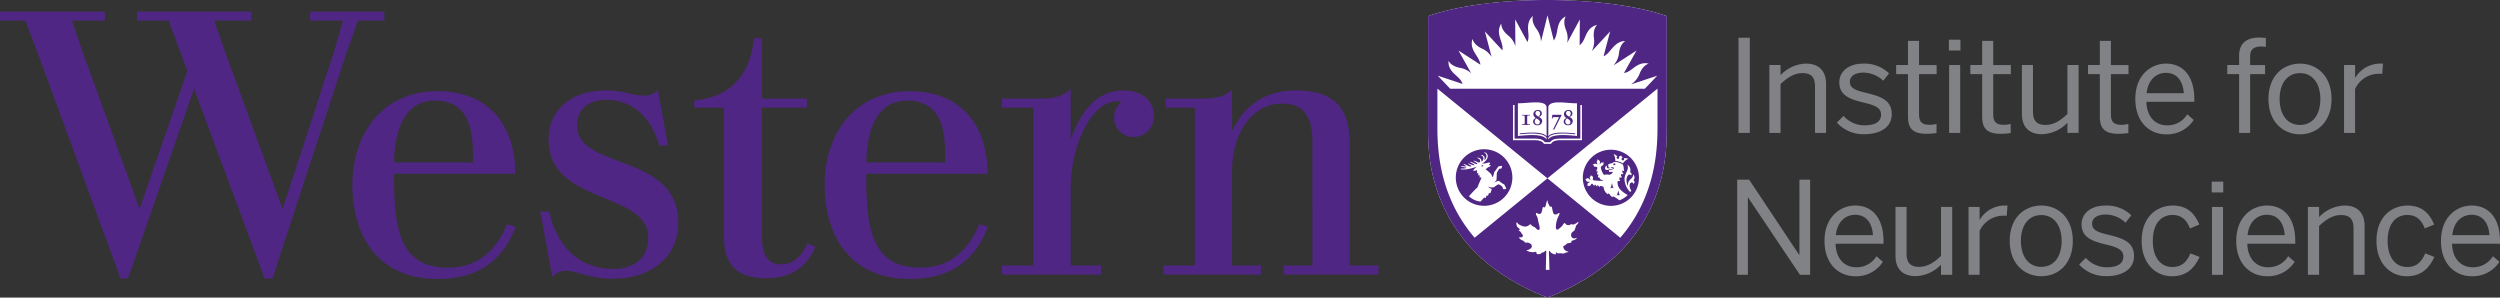
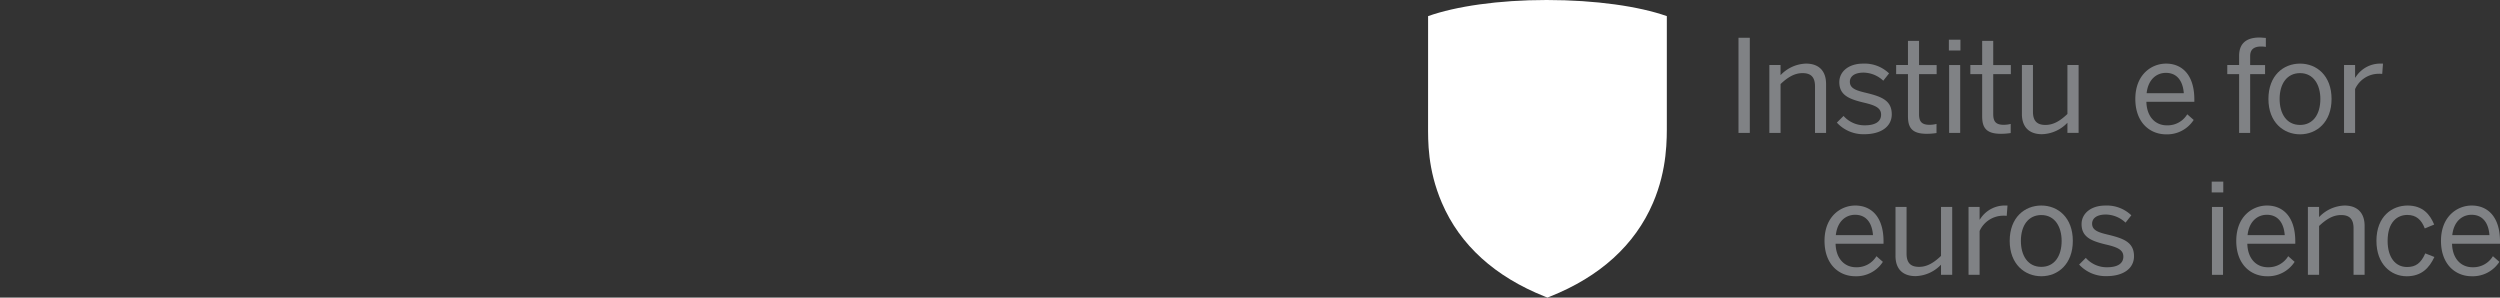
<svg xmlns="http://www.w3.org/2000/svg" id="Layer_2" data-name="Layer 2" viewBox="0 0 685.092 81.553">
  <rect x="0" y="0" width="685.092" height="81.553" fill="#333333" stroke="none" />
  <defs>
    <style>.cls-1{fill:#4f2683;}.cls-2{fill:#fff;}.cls-3{fill:#808285;}</style>
  </defs>
-   <path class="cls-1" d="M180.286,24.573a4.748,4.748,0,0,1-3.679,1.616c-3.375,0-5.452-1.4-10.61-1.4-8.828,0-15.67,4.8-15.67,13.507,0,17.829,27.326,14.023,27.326,26.835,0,5.8-4.225,8.556-9.465,8.556-9.791,0-15.546-6.369-17.687-15.715h-2.437l3.278,17.937a4.866,4.866,0,0,1,3.848-1.691c2.824,0,6.4,2.16,12.756,2.16,10.2,0,17.916-5.679,17.916-15.352,0-19.342-27.754-14.236-27.754-26.737,0-3.98,2.833-6.921,7.95-6.921,8.111,0,12.646,5.727,14.6,12.532h2.4ZM318.813,72.741v2.5H345.54v-2.5h-7.908V46.714c0-9.308,4.8-18.322,13.849-18.322,5.09,0,8.174,2.875,8.174,10.411V72.741h-7.908v2.5h26.025v-2.5h-7.906V39.1c0-10.008-4.9-14.316-14.715-14.316-8.209,0-14.214,4.007-17.316,10.815h-.2V24.583c-1.35,1.11-3.174,2.414-7.619,2.414h-10.6v2.5h8.006V72.741Zm-97.546-6.085c-1.307,2.909-3.383,5.775-7.093,5.775-3.815,0-5.394-2.391-5.394-8.3V29.5H221.1V27H208.78V10.461h-2.114C205.3,21.136,199.942,26.6,190.244,27.529V29.5l0,0h8.112V63.732c0,6.406,1.248,12.513,11.659,12.513,6.563,0,10.546-3.028,12.624-6.96l.8-1.6Zm94.923-34.9c0-3.965-2.935-6.967-8.378-6.967-8.144,0-12.185,7.306-14.286,13.112H293.4V24.387c-1.619,1.33-3.258,2.61-7.578,2.61H274.576v2.5h8.609V72.741h-8.609v2.5h27.129v-2.5H293.4V51.419c0-11.343,5.572-23.663,12.726-23.663a2.75,2.75,0,0,1,1.188.2,5.372,5.372,0,0,0-2.014,4.2,5.287,5.287,0,0,0,5.393,5.392A5.585,5.585,0,0,0,316.19,31.758ZM138.97,61.408c-2.823,6.642-7.538,11.933-16.174,11.933-12.915,0-14.816-9.84-14.816-24.925v-.8h33.232c0-13.414-7.431-22.625-21.32-22.625-15.147,0-23.325,11.675-23.325,25.726,0,14.652,7.674,25.727,23.226,25.727,9.625,0,17.436-3.637,21.521-14.271Zm-30.9-19.156c.545-7.462,3.266-14.687,11.122-14.687,8.364,0,10.2,6.535,10.387,13.452.016.643.024,2.881.024,3.495H107.98C107.98,43.842,108.021,42.951,108.07,42.252ZM268.385,61.408c-2.823,6.642-7.54,11.933-16.176,11.933-12.912,0-14.815-9.84-14.815-24.925v-.8h33.232c0-13.414-7.433-22.625-21.319-22.625-15.148,0-23.325,11.675-23.325,25.726,0,14.652,7.674,25.727,23.227,25.727,9.623,0,17.436-3.637,21.52-14.271Zm-30.9-19.156c.544-7.462,3.267-14.687,11.123-14.687,8.362,0,10.2,6.535,10.385,13.452.018.643.024,2.881.024,3.495H237.394C237.394,43.842,237.434,42.951,237.484,42.252ZM53.178,24.35c-4.391,12.682-18.1,51.958-18.1,51.958H33.03l-22.4-60.957L6.955,5.638H0V3.184H28.739V5.638h-9L22.5,13.817,38.148,56.973h.2l12.99-37.532-5.115-13.8H37.534V3.184h31.3V5.638H58.708l2.763,7.976L77.323,56.973h.2L91.637,13.817l2.351-8.179h-9V3.184h20.349V5.638h-7.26l-3.17,9L74.662,76.308H72.51Z" />
  <path class="cls-2" d="M456.772,33.74l0-29.322C449.179,1.735,437.267,0,423.835,0c-13.174,0-24.9,1.727-32.484,4.418l-.006,29.749c0,4.384-.2,12.147,3.789,21.441,4.951,11.54,14.537,20.216,28.213,25.656l.709.289.7-.286c13.689-5.443,23.271-14.119,28.224-25.659C456.972,46.315,456.772,37.946,456.772,33.74Z" />
-   <path class="cls-1" d="M456.772,33.74l0-29.322C449.179,1.736,437.267,0,423.835,0c-13.174,0-24.9,1.727-32.484,4.418l-.006,29.75c0,4.384-.2,12.146,3.789,21.439,4.951,11.54,14.535,20.217,28.213,25.657l.709.289.7-.286c13.689-5.443,23.271-14.12,28.224-25.66C456.972,46.315,456.772,37.946,456.772,33.74Zm-25.56,32.081a3.54,3.54,0,0,0-.465.179c-.094.046-.146.074-.158.149-.008.054.049.129.08.163-.084.314-.828.274-1.072.36a1.789,1.789,0,0,0-.592.452c-.139.155-.092.115-.317.16-.4.083-.312.45-.189.739a1.521,1.521,0,0,0,.594.7,2.022,2.022,0,0,0,.748.229c-.219.239-.529.179-.809.3a2.739,2.739,0,0,1-.467.191,1.226,1.226,0,0,1-.543,0,2.6,2.6,0,0,0-.787-.017.81.81,0,0,1-.513-.094,1.6,1.6,0,0,0-.287-.157c-.227-.036-.045.3,0,.418-.31.3-1.017-.112-1.3-.285-.248-.15-.379-.5-.662-.588a8.637,8.637,0,0,0,.007.9c.036.912.057,1.823.084,2.735.014.534.03,1.07.047,1.6h-1l.121-5.272c-.322.02-.447.317-.711.43-.16.071-.328.038-.48.132s-.225.238-.41.324a1.3,1.3,0,0,1-.52.092.859.859,0,0,1-.574-.164.344.344,0,0,0-.133-.464c-.156-.08-.371.043-.508.077a3.983,3.983,0,0,1-2.15-.495s1.535-.259,1.535-1.155a.783.783,0,0,0-.306-.612,1.831,1.831,0,0,0-.75-.355c-.383-.057-.645.043-.879-.051.033-.122-.174-.291-.336-.406a4.032,4.032,0,0,0-.506-.25c-.309-.16-.77-.445-.641-.845a.745.745,0,0,0,.709.036.444.444,0,0,0,.239-.444c0-.282-.317-.471-.426-.684a1.234,1.234,0,0,0-.324-.457c-.145-.112-.387-.149-.393-.364.3.115.377-.145.2-.338-.195-.218-.451-.322-.6-.594a1.818,1.818,0,0,1-.231-.806c0-.082.014-.317.131-.34s.148.123.193.193a1.727,1.727,0,0,0,.725.536,2.6,2.6,0,0,0,.853.33,1.717,1.717,0,0,0,1.643-.371.985.985,0,0,1,.348-.207,2.079,2.079,0,0,0,.922.73c.287.081.611.487.757.615.51.448.828.192.827-.236a6.375,6.375,0,0,0-.211-1.167,12.649,12.649,0,0,1-.311-1.407,2.616,2.616,0,0,0-.373-.9c-.129-.247-.314-.884.148-.662a1.473,1.473,0,0,0,.713.235c.545-.077.614-.67.717-1.114a4.917,4.917,0,0,1,.143-.65c.045-.134.111-.21.179-.212.02.069.1.192.215.192.211,0,.391-.359.442-.575.043-.18.082-.4.134-.557a7.306,7.306,0,0,1,.266-.913c.055.207.146.573.2.7a4.126,4.126,0,0,0,.43.928.448.448,0,0,0,.635.167,12.237,12.237,0,0,0,.392,1.793.636.636,0,0,0,.59.381.966.966,0,0,0,.518-.156,1.452,1.452,0,0,1,.533-.253c.064,0,.1.031.1.09a4.186,4.186,0,0,1-.373.909c-.1.277-.261.586-.343.866-.067.231-.141.525-.19.769a6.657,6.657,0,0,0-.121,1.02c-.012.256.006.714.2.85.282.191.633-.187.858-.362a3.454,3.454,0,0,0,.715-.7c.152-.208.455-.75.746-.725-.006.218.3.525.763.6a.892.892,0,0,0,.682-.138c.213-.155.228-.147.473-.057.523.2,1.394-.486,1.7-.732.1.111.008.315-.129.521-.248.376-.529.495-.535.775-.006.246-.307.707-.284.981a2.281,2.281,0,0,1-.511.44,1.122,1.122,0,0,0-.479,1.212.854.854,0,0,0,.826.658c.346,0,.569-.23.684-.174.066.042-.1.252-.17.309A2.086,2.086,0,0,1,431.212,65.821Zm19.529-41.5H397.405L394,20.738,400.8,23c-.559-1.7-2.115-2.282-3.119-3.733a3.88,3.88,0,0,1-.735-2.589,3.564,3.564,0,0,0,1.028,1.1,5.682,5.682,0,0,0,2.05.8,6.1,6.1,0,0,1,3.145,1.508l-3.484-6.231,6,3.869c-.249-1.785-1.481-2.708-2.092-4.358a3.893,3.893,0,0,1-.071-2.7,3.5,3.5,0,0,0,.717,1.32,5.779,5.779,0,0,0,1.791,1.284,6.063,6.063,0,0,1,2.727,2.323l-1.85-6.987,4.824,5.209c.2-1.752-.755-2.96-.935-4.7a3.91,3.91,0,0,1,.6-2.643,3.429,3.429,0,0,0,.369,1.458,5.617,5.617,0,0,0,1.412,1.687,6.032,6.032,0,0,1,2.092,3.031l-.051-7.33,3.359,6.214c.656-1.577-.035-3.025.217-4.743a3.956,3.956,0,0,1,1.26-2.42,3.507,3.507,0,0,0,0,1.5A5.684,5.684,0,0,0,421,7.862a6.026,6.026,0,0,1,1.277,3.522l.012,0L424.073,4.2l1.715,6.891c1.037-1.42.77-3.031,1.453-4.643A3.779,3.779,0,0,1,429.058,4.5a3.507,3.507,0,0,0-.383,1.453,5.618,5.618,0,0,0,.424,2.161,5.992,5.992,0,0,1,.357,3.643l3.477-6.432-.051,7.072c1.349-1.061,1.445-2.743,2.5-4.123a3.823,3.823,0,0,1,2.263-1.437,3.473,3.473,0,0,0-.734,1.312,5.7,5.7,0,0,0-.127,2.2,6.012,6.012,0,0,1-.582,3.691l.006,0,5.027-5.431-1.8,6.819c1.511-.722,2.058-2.168,3.416-3.238a3.933,3.933,0,0,1,2.535-.954,3.488,3.488,0,0,0-1.033,1.092,5.657,5.657,0,0,0-.672,2.1,6.041,6.041,0,0,1-1.465,3.424l.027.02,6.219-4.012L445.024,20c1.676-.239,2.487-1.576,4.055-2.27a4.029,4.029,0,0,1,2.719-.3,3.5,3.5,0,0,0-1.274.8,5.775,5.775,0,0,0-1.17,1.866,6,6,0,0,1-2.263,2.937l.039.045,7.021-2.337Zm-27.65,15.1c-.094-.16-.463-.993-2.506-.993h-5.973V28.767h.442v9.212h5.459a7,7,0,0,1,1.084.072,2.467,2.467,0,0,1,1.775.923h1.4a2.37,2.37,0,0,1,1.743-.923,6.893,6.893,0,0,1,1.078-.072h5.474V28.8h.44v9.622h-5.986c-2.041,0-2.381.839-2.456.993Zm.728-1.641v.471c-.834-1.566-4.629-1.31-7.859-.987V28.306c1.742-.016,3.453-.254,4.793-.254,1.7,0,2.865.259,3.066,1.244V37.34c-1.031-1.229-4.123-1.114-7.351-.8v.256C419.665,36.486,423.04,36.382,423.819,37.771Zm-6.756-3.525c.381-.006.784-.017,1.1-.017.412,0,.758.011,1.1.017v-.182h-.176c-.539,0-.584-.055-.584-.414V32.1c0-.424.066-.453.426-.453h.334v-.183c-.352.007-.721.019-1.1.019-.348,0-.732-.012-1.1-.019v.183h.334c.36,0,.426.029.426.453V33.65c0,.359-.043.414-.586.414h-.174Zm3.844-1.9a1.285,1.285,0,0,1-.711-1.083,1.147,1.147,0,0,1,1.242-1.119.953.953,0,0,1,1.082.9c0,.444-.158.706-.791,1,.614.311.885.645.885,1.125a1.184,1.184,0,0,1-1.318,1.15,1.081,1.081,0,0,1-1.17-1.008A1.03,1.03,0,0,1,420.907,32.35Zm1.065,1.111c0-.351-.164-.578-.9-1.021a.931.931,0,0,0-.49.815.774.774,0,0,0,.727.846A.623.623,0,0,0,421.972,33.461Zm-.381-1.5a1.006,1.006,0,0,0,.469-.846.689.689,0,0,0-.661-.746.62.62,0,0,0-.619.661C420.78,31.387,421.028,31.632,421.591,31.96Zm5.762-3.908c1.341,0,3.031.251,4.808.254v8.949c-3.232-.323-7.025-.579-7.861.987v-.471c.758-1.413,4.154-1.288,7.367-.978v-.256c-3.244-.312-6.346-.442-7.367.8V29.3C424.5,28.314,425.665,28.054,427.353,28.052Zm-2.114,4.42h.18l.143-.378h1.677L425.6,35.449l.306.084,2.041-4.018-.045-.054H425.4Zm4.045-.122a1.281,1.281,0,0,1-.711-1.083,1.144,1.144,0,0,1,1.239-1.119.953.953,0,0,1,1.083.9c0,.444-.158.706-.791,1,.614.311.889.645.889,1.125a1.186,1.186,0,0,1-1.32,1.15,1.082,1.082,0,0,1-1.172-1.008A1.034,1.034,0,0,1,429.284,32.35Zm1.067,1.111c0-.351-.164-.578-.895-1.021a.932.932,0,0,0-.494.815.774.774,0,0,0,.723.846A.628.628,0,0,0,430.351,33.461Zm-.387-1.5a1,1,0,0,0,.469-.846.687.687,0,0,0-.657-.746.622.622,0,0,0-.621.661C429.155,31.387,429.407,31.632,429.964,31.96Zm14.053,33.183L424.056,48.871,404.1,65.141c-10.3-11.96-10.225-25.758-10.2-31.452V24.32h.037l30.116,24.551L454.169,24.32h.043l0,9.369C454.245,39.383,454.319,53.183,444.017,65.143Zm-37.393-8.749a7.751,7.751,0,1,0-7.682-7.765A7.724,7.724,0,0,0,406.624,56.394Zm4.986-10.948a1.373,1.373,0,0,1-.189.729,2.7,2.7,0,0,1-.463.056c-.1,0-.131.018-.193.123-.192.325-.364.626-.563,1.016-.045.454-.045.9-.078,1.434a1.417,1.417,0,0,1-.115.659,2.3,2.3,0,0,1-.5.472c-.03.019-.074.074.054.034.077-.022.43-.2.508-.226.252-.081.541-.391.942,0a6.805,6.805,0,0,0,.834.6,1.834,1.834,0,0,1,.373.222c.138.123.2.4.285.536a1.313,1.313,0,0,1,.232.676,1.731,1.731,0,0,1-.84.021,2.647,2.647,0,0,1-.105-.414.659.659,0,0,0-.227-.332,4.838,4.838,0,0,0-.431-.323c-.387-.216-.436-.27-.721-.13-.262.127-.668.5-1.1.719a2.009,2.009,0,0,1-1.507-.233c.085.25.6.534.988.715a5.113,5.113,0,0,1-.473,1.258c-.021-.1-.082-.176-.17-.176-.26,0-.213.554-.461.839a.2.2,0,0,0-.179-.179c-.243,0-.215.521-.489.8-.029-.115-.093-.2-.207-.2s-.211.105-.3.206c-.328.353-.485.555-.8.886a5.471,5.471,0,0,1-3.164-1.457,29.547,29.547,0,0,1,2.334-2.45c.211-.632.84-1.964,1.07-2.581-.029-.061-.059-.116-.092-.176a.518.518,0,0,1-.42.066,1.047,1.047,0,0,0,0-.655.478.478,0,0,1-.384.053,1.026,1.026,0,0,0,.015-.645l0,0a.523.523,0,0,1-.379.048,1.391,1.391,0,0,0,.045-.744c-.007-.023-.015-.041-.023-.064a2.356,2.356,0,0,1-1.014.157c-.1-.076.479-.661.961-1.145a9.061,9.061,0,0,1-1.959.6,7.339,7.339,0,0,1-2.373.157.1.1,0,0,1,.022-.194,6.35,6.35,0,0,0,1.353-.121c.108-.026.277-.119-.031-.172a11.177,11.177,0,0,1-1.229-.256c-.105-.036-.048-.164.041-.155.37.028.805.1,1.121.117.182,0,.262-.019.125-.138a6.577,6.577,0,0,0-.6-.391.067.067,0,0,1,.021-.128c.208-.034,1.026.478,1.577.628a.743.743,0,0,0,.332.037c.107-.019.127-.084.119-.132-.024-.129-.565-.386-.828-.562-.11-.07.006-.153.117-.119a13.284,13.284,0,0,0,1.266.474c.244.029.33-.037.318-.1-.029-.164-.953-.6-1.176-.76-.053-.04.022-.115.084-.1.475.059,1.395.694,1.8.622.043-.007.1-.04.092-.1-.034-.184-.8-.583-.993-.714-.093-.063.018-.129.149-.1a5.533,5.533,0,0,1,.982.419.533.533,0,0,0,.354.064c.17-.03.316-.2.248-.571a.811.811,0,0,0-.656-.582c-.27-.074-.069-.2.162-.157.441.085.767.294.838.685a1.721,1.721,0,0,1,.019.236c.008.216.162.14.291-.042a1.232,1.232,0,0,0,.252-.914c-.07-.4-.639-.561-.639-.657,0-.031.036-.059.067-.065a.961.961,0,0,1,.9.7,1.554,1.554,0,0,1-.045.637c-.011.052.026.1.108.014a1.555,1.555,0,0,0,.437-1.264c-.088-.5-.595-.668-.611-.753,0-.021.035-.053.076-.06a1.063,1.063,0,0,1,.879.842c.1.486-.133,1.493-1.639,2.3.633-.14.809-.119.873-.043a5.254,5.254,0,0,1,1.383-.3c.2.313-.228.438-.232.672s.506-.15.42.2c-.153.28-.348.3-.575.386-.113.077-.562.4-.806.6a14.144,14.144,0,0,1,1.521,1.312c.041.113.221.432.424.91a.263.263,0,0,1,.016.026c.1-.309.269-.829.343-1.09a1.945,1.945,0,0,1,.116-.436c.06-.114.265-.3.447-.574.162-.238.426-.612.516-.754.152-.234.3-.187.586-.263A2.716,2.716,0,0,1,411.61,45.446Zm-5.713.034a.85.85,0,0,1,.147-.118,1.321,1.321,0,0,1,.391-.119.278.278,0,0,1-.061.314c-.094.109-.2.058-.293.014a.322.322,0,0,0-.15-.03C405.894,45.542,405.872,45.5,405.9,45.48Zm27.854,3.167a7.693,7.693,0,1,1,7.682,7.761A7.726,7.726,0,0,1,433.751,48.647Zm11.234-5.28a.366.366,0,0,1,.08.21.347.347,0,1,1-.4-.332l-.4-.612-.678.292a.355.355,0,0,1,.123.251.35.35,0,0,1-.338.355.346.346,0,0,1-.143-.665,2.945,2.945,0,0,0-1.056-.681,3.979,3.979,0,0,1,.488,1.913,4.662,4.662,0,0,1,2.078.679,3.309,3.309,0,0,1,1.533-1.276A3.317,3.317,0,0,0,444.985,43.367Zm-2.16,1.545a1.349,1.349,0,0,1-.154-.019.151.151,0,0,1-.082-.048.228.228,0,0,0-.176-.078A.3.3,0,0,0,442.1,45a.268.268,0,0,0,.052.2.23.23,0,0,0,.153.078.292.292,0,0,0,.131-.019l.006,0a.353.353,0,0,0,.154-.192.3.3,0,0,1,.217-.075.037.037,0,0,0,.041-.034A.03.03,0,0,0,442.825,44.912Zm-2.082.111a.284.284,0,0,0-.025.208.31.31,0,0,0,.031.046,1.1,1.1,0,0,0,.025.472c.026.122.135.164.34.169a.712.712,0,0,0,.018.147l0,.018a1.1,1.1,0,0,1-.342.048c-.32-.021-.52-.2-.479-.522a.418.418,0,0,1,.053-.162c.016-.028,0-.049-.025-.059-.114-.041-.444.231-.492.606a.46.46,0,0,0,.451.574,1.447,1.447,0,0,0,.615-.1,1.031,1.031,0,0,1,1.125.068,3.952,3.952,0,0,0-.9.03c-.233.044-.344.524-.088.539.2.011.924-.033.963-.021a1.41,1.41,0,0,1-1,.809,3.187,3.187,0,0,0-1.457.023,4.438,4.438,0,0,1-.84-1.813.747.747,0,0,1,.054-.452c.147-.264.44-.24.582-.468.077-.122.041-.269.065-.4.008-.058.127-.261-.024-.328a.27.27,0,0,1-.3.1.387.387,0,0,0-.278-.019c-.162.071-.193.27-.318.4-.068.072-.152.039-.135-.074a1.668,1.668,0,0,0,.1-.544.644.644,0,0,0-.363-.444,1.373,1.373,0,0,0-.27-.151c-.092-.023-.166.011-.174.052a.19.19,0,0,1,.084.157c.006.169-.179.262-.183.423-.006.246.17.468.183.6.016.1-.068.1-.129.067a1.242,1.242,0,0,0-.511-.181c-.151,0-.252.119-.383.173-.059.023-.3.021-.25.135a.359.359,0,0,1,.273.234.423.423,0,0,0,.143.234c.146.1.457.078.605.1a.286.286,0,0,1,.239.276.68.68,0,0,1-.1.408.815.815,0,0,0-.121.616.212.212,0,0,1,.174-.107c.131,0,.17.149.076.352a.792.792,0,0,0-.057.628.215.215,0,0,1,.182-.129c.115,0,.181.125.1.35a.79.79,0,0,0-.014.605.2.2,0,0,1,.187-.145c.123,0,.176.126.219.235.147.357.381.539.957.539-.2.38-1.869.135-2.547.057-.148-.017-.23-.057-.273-.177-.106-.267.144-.486,0-.767-.068-.138-.18-.173-.3-.251-.055-.034-.207-.231-.307-.145a.241.241,0,0,1-.085.3.368.368,0,0,0-.167.24c-.023.188.133.367.182.532.043.12-.031.169-.133.093-.16-.122-.394-.408-.642-.408-.17,0-.211.1-.346.162-.059.027-.32.054-.3.182a.281.281,0,0,1,.244.238.412.412,0,0,0,.137.272c.223.172.578.1.785.139.082.016.1.088.02.135-.178.1-.426.174-.516.35a1.008,1.008,0,0,0-.029.449c0,.062-.084.259.054.3a.322.322,0,0,1,.327-.141c.1.015.189.061.291.01.175-.088.191-.249.281-.4a.288.288,0,0,1,.248-.152.3.3,0,0,1,.207.071c.135.118.119.4.529.462a.356.356,0,0,1-.033-.145.135.135,0,0,1,.133-.147c.1,0,.16.044.244.189a.47.47,0,0,0,.41.262.343.343,0,0,1-.041-.157.128.128,0,0,1,.131-.141.245.245,0,0,1,.209.146c.117.2.2.3.41.32a.177.177,0,0,1,.143-.275,3.341,3.341,0,0,1,.844.258,2.589,2.589,0,0,0,1.2,2.048c-.026-.142.048-.222.154-.222.3,0,.445.693,1.1,1.008-.031-.132.038-.217.133-.217a.592.592,0,0,1,.242.08,9.733,9.733,0,0,1,1.518.986,6.319,6.319,0,0,0,2.27-1.459,7.737,7.737,0,0,1-1.9-1.359,2.894,2.894,0,0,1-.886-2.027,1.727,1.727,0,0,1,.072-.5.578.578,0,0,0,.67-.06.785.785,0,0,1-.166-.919.563.563,0,0,0,.664-.043.767.767,0,0,1-.248-.886.512.512,0,0,0,.642-.009.982.982,0,0,1-.314-.955.433.433,0,0,0,.508.117,3.083,3.083,0,0,1-.139-.811,2.91,2.91,0,0,0-.242-.892,4.217,4.217,0,0,0-2.086-.732,1.112,1.112,0,0,0-.25.03c-.188.043-.318.107-.326.14-.1.155-.346.189-.567.249A4.315,4.315,0,0,0,440.743,45.023Zm1.02,5.206h-.057a4.127,4.127,0,0,1-.455,1.4l.3-.229.187.229.192-.228.271.228A4.579,4.579,0,0,1,441.763,50.229Zm5.134,2.2c.063-.09.139-.219.139-.219a2.317,2.317,0,0,1-.461-1.456c.043-.6.375-.773.635-.764a.433.433,0,0,1,.408.451.8.8,0,0,0,.3-.564.437.437,0,0,0-.328-.459,1.128,1.128,0,0,0-.057-1.65c.069.63-.4,1.063-.824,1.469a1.914,1.914,0,0,0-.539,1.814,3.484,3.484,0,0,1-.449-1.866c.048-.677.39-1.376.884-1.341a.457.457,0,0,1,.391.234c.234-.4.068-.834-.31-.867a1.663,1.663,0,0,0-.762-2.073,1.7,1.7,0,0,1,.176.888c-.063.9-.848,1.614-.928,2.948a5.187,5.187,0,0,0,1.58,3.657S446.823,52.535,446.9,52.426Zm-3.392-.215h-.055A4.211,4.211,0,0,1,443,53.605l.291-.229.188.229.193-.228.271.228A4.555,4.555,0,0,1,443.505,52.211Zm-1.338-5.851a.7.7,0,0,0,.072-.282.247.247,0,0,0-.06-.177.546.546,0,0,0-.338-.083.77.77,0,0,0-.379.078.958.958,0,0,1-.051.146A.933.933,0,0,1,442.167,46.36Z" />
  <path class="cls-3" d="M476.411,36.421V10.349h3.1V36.421Z" />
  <path class="cls-3" d="M484.868,36.421v-18.6h3.066V20.6a10,10,0,0,1,6.975-3.171c3.559,0,5.5,2.044,5.5,5.567V36.421h-3.029V23.667c0-2.466-1.058-3.629-3.418-3.629-2.22,0-4.087,1.163-6.024,3V36.421Z" />
  <path class="cls-3" d="M503.369,33.6,505.2,31.77a7.641,7.641,0,0,0,5.814,2.573c2.888,0,4.474-1.022,4.474-2.925,0-1.867-1.621-2.572-4.792-3.312-3.946-.951-6.659-2.008-6.659-5.6,0-2.818,2.467-5.073,6.519-5.073a9.667,9.667,0,0,1,7.117,2.678l-1.586,2.008A8.032,8.032,0,0,0,510.7,19.9c-2.713,0-3.769,1.2-3.769,2.5,0,1.726,1.479,2.36,4.4,3.03,4.192,1.022,7.081,2.043,7.081,5.883,0,3.559-3.206,5.462-7.434,5.462A9.837,9.837,0,0,1,503.369,33.6Z" />
  <path class="cls-3" d="M522.855,31.912V20.32h-3.241v-2.5h3.241V11.2h3.031v6.624h4.826v2.5h-4.826V31.242c0,1.973.634,2.96,2.888,2.96a7.551,7.551,0,0,0,1.9-.247v2.5a16.735,16.735,0,0,1-2.643.211C524.124,36.668,522.855,35.153,522.855,31.912Z" />
  <path class="cls-3" d="M534.062,13.837V10.878h3.17v2.959Zm.07,22.584v-18.6h3.03v18.6Z" />
  <path class="cls-3" d="M543.187,31.912V20.32h-3.241v-2.5h3.241V11.2h3.031v6.624h4.826v2.5h-4.826V31.242c0,1.973.634,2.96,2.888,2.96a7.551,7.551,0,0,0,1.9-.247v2.5a16.735,16.735,0,0,1-2.643.211C544.456,36.668,543.187,35.153,543.187,31.912Z" />
  <path class="cls-3" d="M554.077,31.242V17.819h3.029V30.608c0,2.466,1.058,3.629,3.418,3.629,2.255,0,4.087-1.163,6.025-3V17.819h3.065v18.6h-3.065V33.638a9.976,9.976,0,0,1-6.976,3.136C556.015,36.774,554.077,34.766,554.077,31.242Z" />
-   <path class="cls-3" d="M575.432,31.912V20.32H572.19v-2.5h3.242V11.2h3.03v6.624h4.826v2.5h-4.826V31.242c0,1.973.634,2.96,2.889,2.96a7.549,7.549,0,0,0,1.9-.247v2.5a16.725,16.725,0,0,1-2.643.211C576.7,36.668,575.432,35.153,575.432,31.912Z" />
  <path class="cls-3" d="M585.159,27.12c0-6.765,4.51-9.689,8.42-9.689,4.4,0,7.751,3.1,7.751,9.83V27.9H588.188c.107,4.193,2.538,6.448,5.6,6.448a6.288,6.288,0,0,0,5.6-3.031l1.761,1.551a8.656,8.656,0,0,1-7.575,3.946C589.176,36.809,585.159,33.6,585.159,27.12Zm13.282-1.585c-.246-3.312-1.832-5.567-4.9-5.567-2.5,0-4.862,1.726-5.285,5.567Z" />
  <path class="cls-3" d="M613.6,36.421V20.32h-3.242v-2.5H613.6v-2.5c0-3.136,1.656-5.038,5.6-5.038.529,0,1.445.106,1.726.106v2.466a6.9,6.9,0,0,0-1.3-.106c-1.691,0-3,.6-3,2.607v2.467h4.087v2.5h-4.087v16.1Z" />
  <path class="cls-3" d="M621.632,27.12c0-6.412,4.087-9.689,8.667-9.689,4.545,0,8.632,3.277,8.632,9.689,0,6.377-4.087,9.689-8.632,9.689S621.632,33.5,621.632,27.12Zm14.233,0c0-3.875-1.867-7.082-5.566-7.082-3.559,0-5.6,2.889-5.6,7.082,0,3.946,1.832,7.117,5.6,7.117C633.822,34.237,635.865,31.383,635.865,27.12Z" />
  <path class="cls-3" d="M642.352,36.421v-18.6h3.03v3.452h.07a7.987,7.987,0,0,1,7.188-3.84h.387l-.212,2.818a7.4,7.4,0,0,0-.88-.035,7.128,7.128,0,0,0-6.553,4.193V36.421Z" />
-   <path class="cls-3" d="M476.059,75.314V49.241h3.276l13.706,20.611h.07V49.241h2.924V75.314h-2.783l-14.2-21.175h-.071V75.314Z" />
  <path class="cls-3" d="M499.986,66.012c0-6.764,4.51-9.689,8.42-9.689,4.405,0,7.751,3.1,7.751,9.83v.634H503.016c.106,4.193,2.537,6.448,5.6,6.448a6.288,6.288,0,0,0,5.6-3.03l1.761,1.55a8.655,8.655,0,0,1-7.575,3.946C504,75.7,499.986,72.5,499.986,66.012Zm13.283-1.585c-.248-3.312-1.832-5.567-4.9-5.567-2.5,0-4.862,1.726-5.285,5.567Z" />
  <path class="cls-3" d="M519.437,70.134V56.711h3.03V69.5c0,2.466,1.057,3.629,3.418,3.629,2.255,0,4.087-1.163,6.024-3V56.711h3.066v18.6h-3.066V72.53a9.976,9.976,0,0,1-6.975,3.136C521.375,75.666,519.437,73.658,519.437,70.134Z" />
  <path class="cls-3" d="M539.453,75.314v-18.6h3.03v3.453h.071a7.983,7.983,0,0,1,7.187-3.841h.388l-.212,2.819a7.2,7.2,0,0,0-.881-.036,7.128,7.128,0,0,0-6.553,4.193V75.314Z" />
  <path class="cls-3" d="M550.73,66.012c0-6.412,4.087-9.689,8.667-9.689,4.545,0,8.632,3.277,8.632,9.689,0,6.377-4.087,9.689-8.632,9.689S550.73,72.389,550.73,66.012Zm14.234,0c0-3.875-1.867-7.082-5.567-7.082-3.558,0-5.6,2.889-5.6,7.082,0,3.946,1.832,7.117,5.6,7.117C562.921,73.129,564.964,70.275,564.964,66.012Z" />
  <path class="cls-3" d="M569.758,72.5l1.832-1.832a7.642,7.642,0,0,0,5.813,2.572c2.889,0,4.475-1.022,4.475-2.924,0-1.868-1.621-2.573-4.792-3.313-3.946-.951-6.659-2.008-6.659-5.6,0-2.818,2.467-5.073,6.518-5.073A9.663,9.663,0,0,1,584.062,59l-1.585,2.008a8.034,8.034,0,0,0-5.391-2.219c-2.713,0-3.77,1.2-3.77,2.5,0,1.726,1.48,2.36,4.4,3.03,4.192,1.022,7.081,2.043,7.081,5.884,0,3.558-3.206,5.461-7.434,5.461A9.834,9.834,0,0,1,569.758,72.5Z" />
-   <path class="cls-3" d="M586.885,66.012c0-6.8,4.368-9.689,8.525-9.689,4.194,0,6.166,2.467,7.294,5.215L600.132,62.6c-.916-2.4-2.361-3.7-4.792-3.7-2.678,0-5.391,1.867-5.391,7.117,0,4.58,2.185,7.152,5.321,7.152,2.36,0,3.805-1.021,5-3.734l2.5.986c-1.444,3.1-3.593,5.285-7.61,5.285C590.865,75.7,586.885,72.389,586.885,66.012Z" />
  <path class="cls-3" d="M606.089,52.73V49.77h3.171v2.96Zm.07,22.584v-18.6h3.03v18.6Z" />
  <path class="cls-3" d="M612.82,66.012c0-6.764,4.51-9.689,8.42-9.689,4.4,0,7.751,3.1,7.751,9.83v.634H615.85c.106,4.193,2.537,6.448,5.6,6.448a6.288,6.288,0,0,0,5.6-3.03l1.761,1.55A8.655,8.655,0,0,1,621.24,75.7C616.836,75.7,612.82,72.5,612.82,66.012ZM626.1,64.427c-.248-3.312-1.833-5.567-4.9-5.567-2.5,0-4.862,1.726-5.285,5.567Z" />
  <path class="cls-3" d="M632.447,75.314v-18.6h3.066v2.783a10,10,0,0,1,6.975-3.171c3.559,0,5.5,2.044,5.5,5.567V75.314h-3.029V62.559c0-2.466-1.058-3.629-3.418-3.629-2.22,0-4.087,1.163-6.024,2.995V75.314Z" />
  <path class="cls-3" d="M651.23,66.012c0-6.8,4.369-9.689,8.526-9.689,4.193,0,6.166,2.467,7.294,5.215L664.478,62.6c-.916-2.4-2.361-3.7-4.792-3.7-2.678,0-5.391,1.867-5.391,7.117,0,4.58,2.184,7.152,5.32,7.152,2.361,0,3.806-1.021,5-3.734l2.5.986c-1.444,3.1-3.594,5.285-7.61,5.285C655.211,75.7,651.23,72.389,651.23,66.012Z" />
  <path class="cls-3" d="M668.921,66.012c0-6.764,4.51-9.689,8.42-9.689,4.4,0,7.751,3.1,7.751,9.83v.634H671.95c.107,4.193,2.537,6.448,5.6,6.448a6.287,6.287,0,0,0,5.6-3.03l1.762,1.55a8.657,8.657,0,0,1-7.575,3.946C672.937,75.7,668.921,72.5,668.921,66.012ZM682.2,64.427c-.246-3.312-1.832-5.567-4.9-5.567-2.5,0-4.863,1.726-5.286,5.567Z" />
</svg>